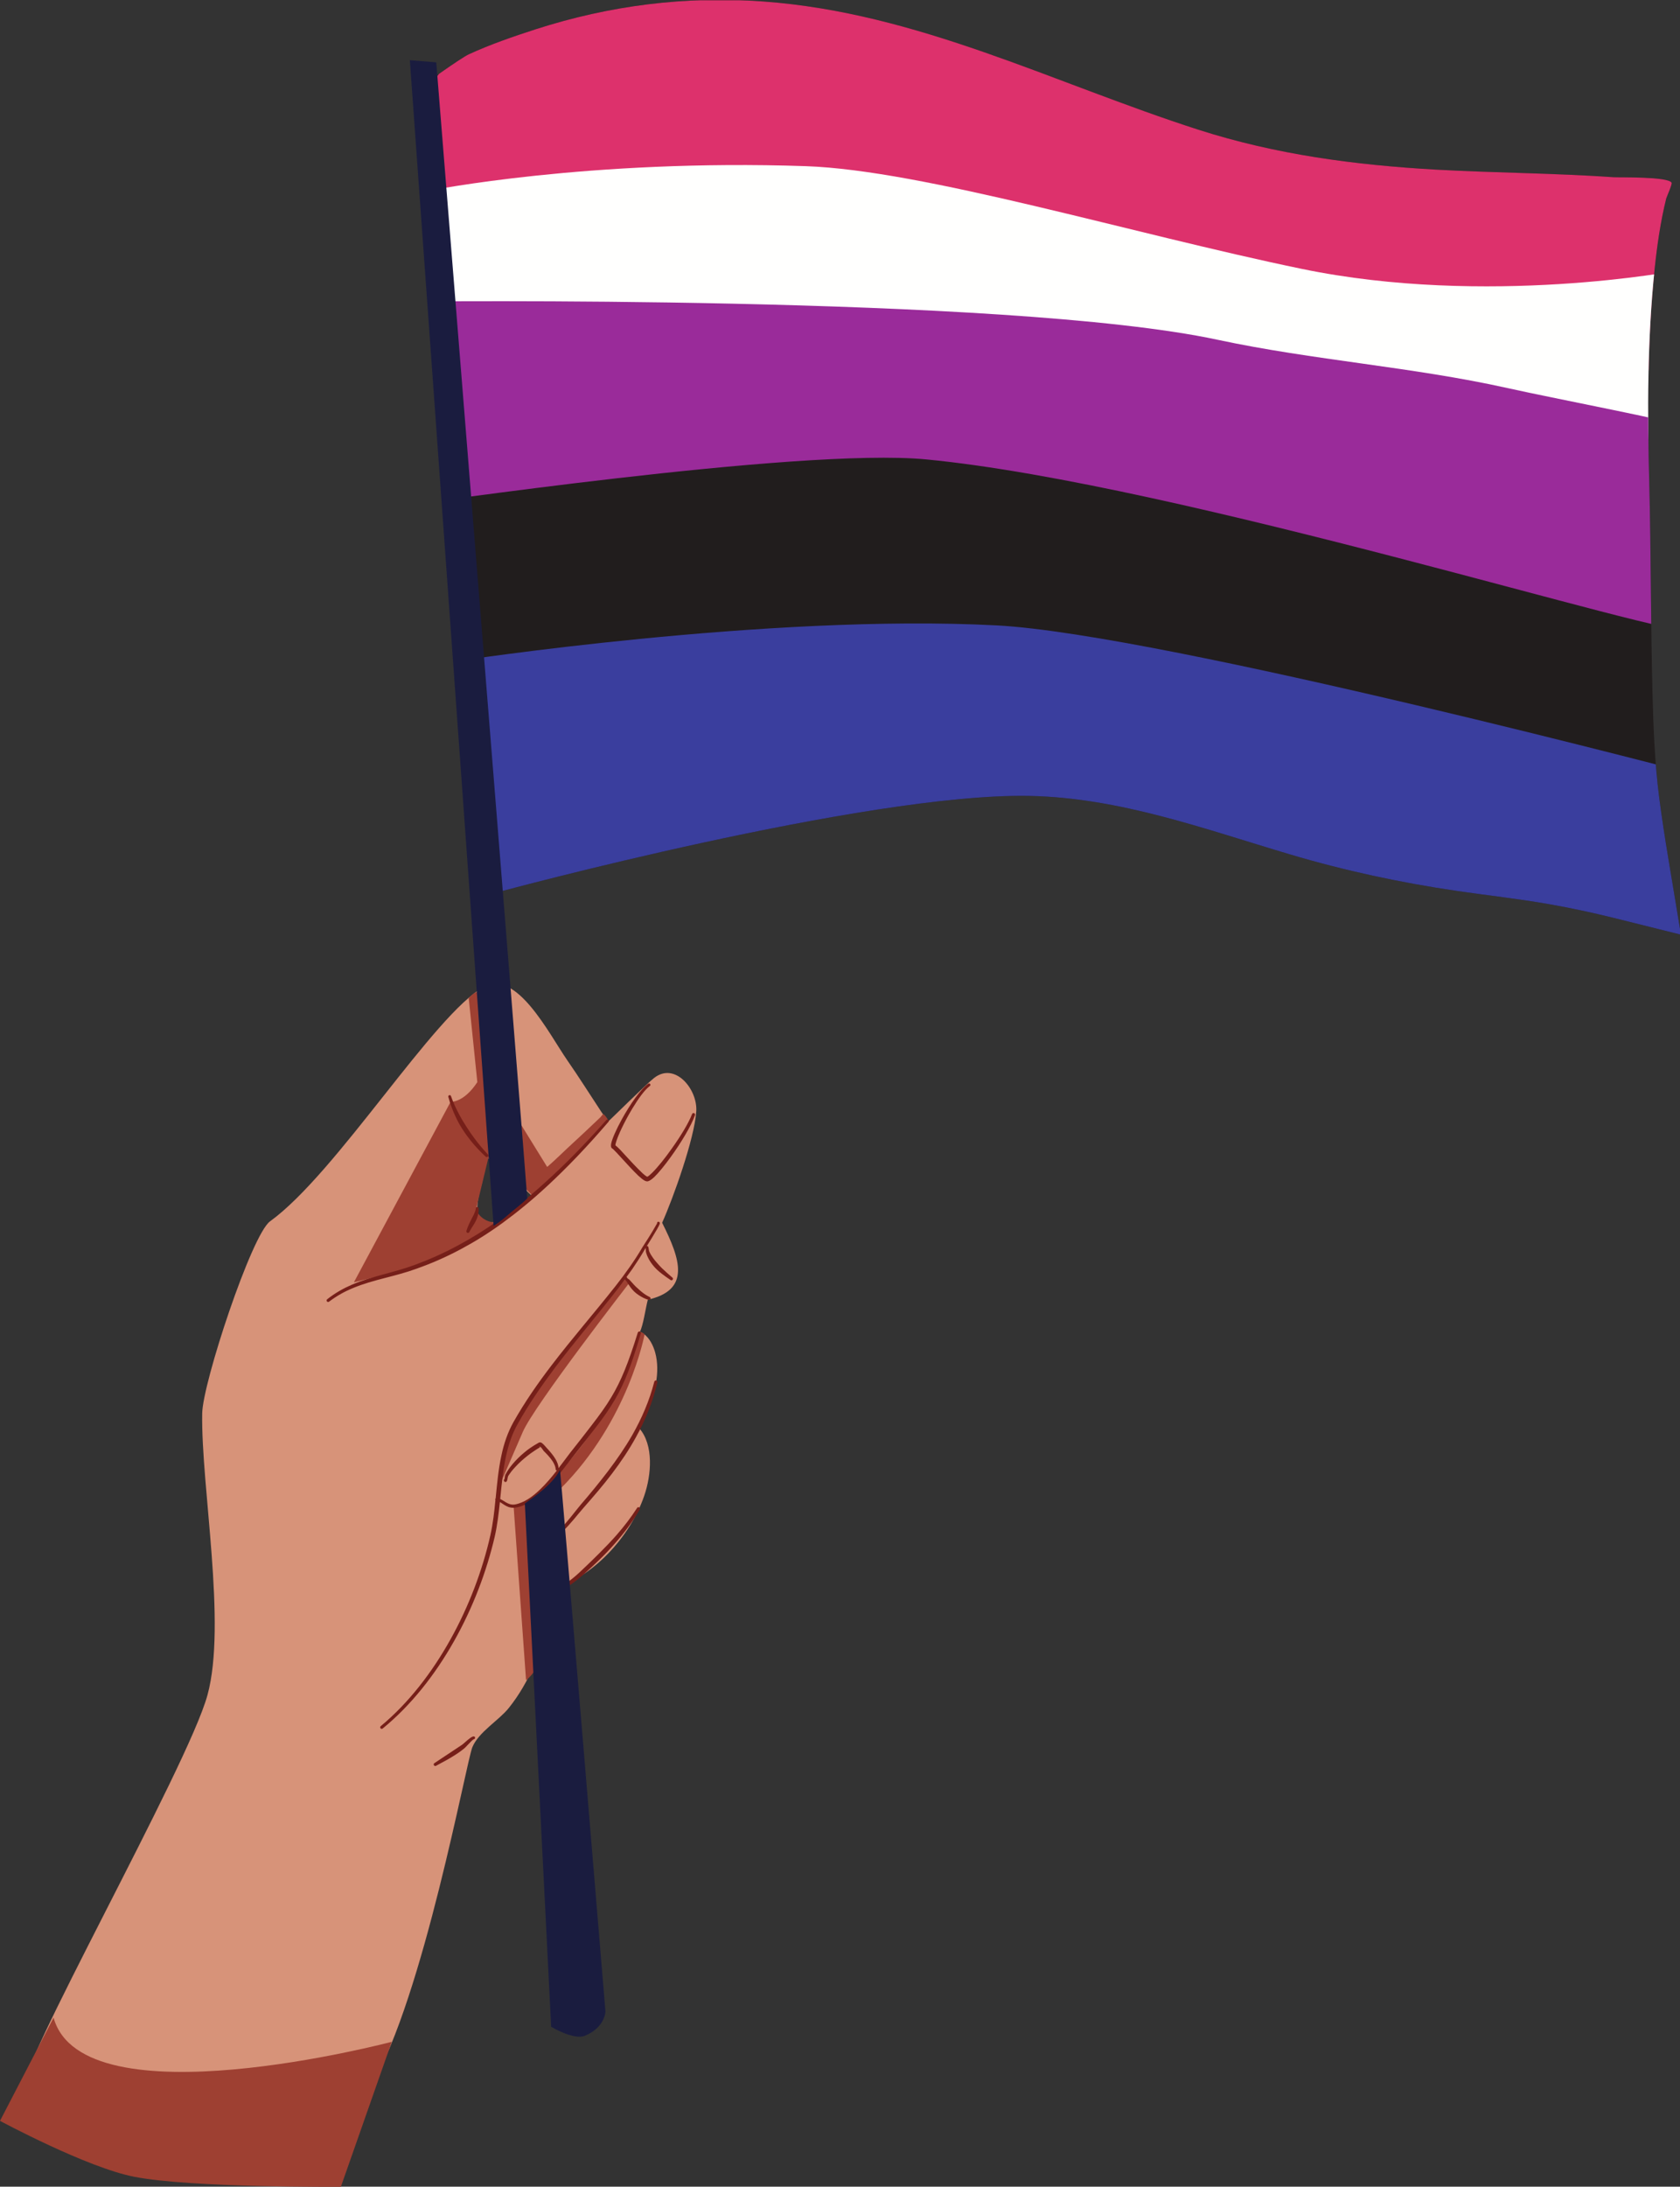
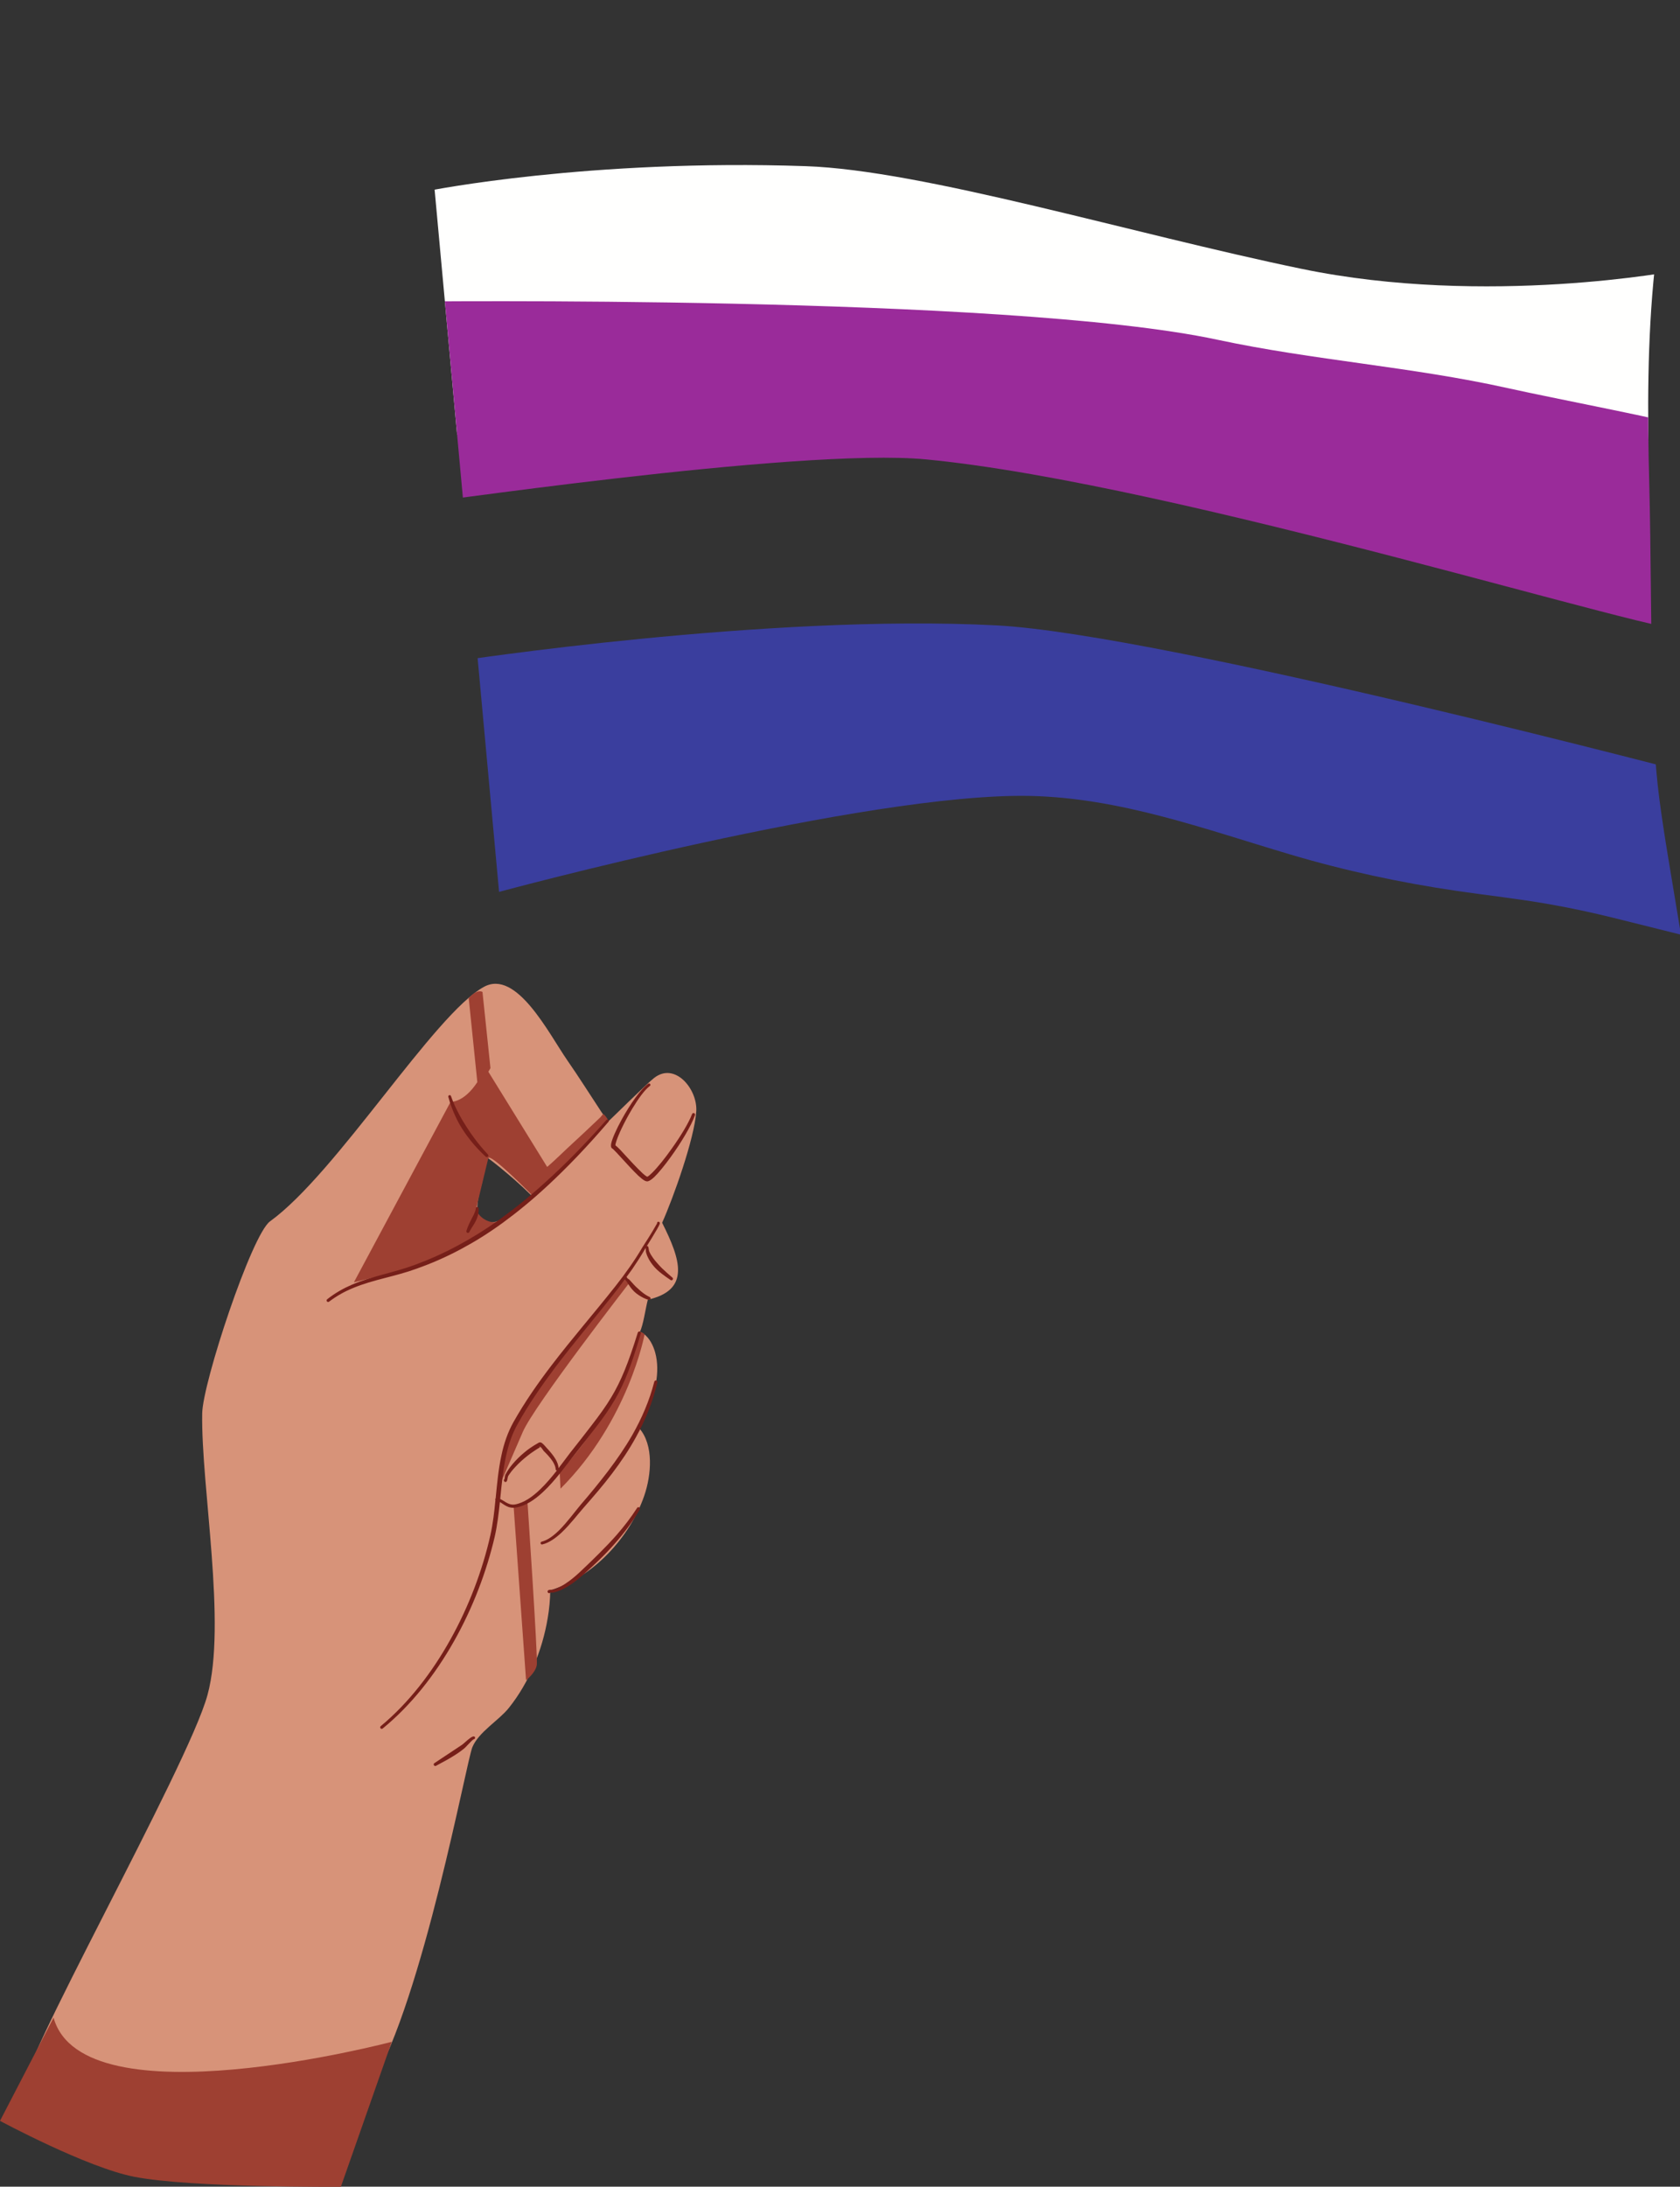
<svg xmlns="http://www.w3.org/2000/svg" height="106.0" preserveAspectRatio="xMidYMid meet" version="1.0" viewBox="0.0 0.0 81.5 106.0" width="81.5" zoomAndPan="magnify">
  <rect x="0.0" y="0.0" width="81.5" height="106.0" fill="#333333" stroke="none" />
  <defs>
    <clipPath id="a">
      <path d="M 0 48 L 32 48 L 32 106.012 L 0 106.012 Z M 0 48" />
    </clipPath>
    <clipPath id="b">
      <path d="M 20 0 L 81.551 0 L 81.551 46 L 20 46 Z M 20 0" />
    </clipPath>
    <clipPath id="c">
      <path d="M 20 0.012 L 81.5 0.012 L 81.5 19 L 20 19 Z M 20 0.012" />
    </clipPath>
    <clipPath id="d">
      <path d="M 24.211 43.234 L 20.613 4.066 C 20.613 4.066 22.348 2.816 22.742 2.633 C 23.789 2.152 24.883 1.777 25.977 1.422 C 29.598 0.258 33.254 -0.203 37.051 0.074 C 44.535 0.621 51.102 4.027 58.141 6.289 C 61.902 7.496 65.73 8 69.66 8.223 C 72.531 8.383 75.402 8.391 78.27 8.59 C 78.547 8.609 80.934 8.551 81.094 8.859 C 81.129 8.93 80.852 9.551 80.832 9.621 C 80.555 10.742 80.391 11.883 80.27 13.031 C 79.91 16.484 79.918 19.949 80.008 23.414 C 80.094 26.793 80.078 30.172 80.164 33.551 C 80.207 35.25 80.273 36.957 80.488 38.645 C 80.613 39.613 80.762 40.578 80.922 41.543 C 81.02 42.121 81.547 45.309 81.547 45.309 C 81.547 45.309 78.766 44.617 78.27 44.492 C 77.242 44.238 76.203 44.016 75.16 43.832 C 73.68 43.57 72.188 43.41 70.699 43.191 C 67.949 42.789 65.234 42.207 62.57 41.414 C 58.422 40.184 54.32 38.668 49.938 38.582 C 41.988 38.43 24.211 43.234 24.211 43.234 Z M 24.211 43.234" />
    </clipPath>
    <clipPath id="e">
      <path d="M 20 8 L 81.5 8 L 81.5 22 L 20 22 Z M 20 8" />
    </clipPath>
    <clipPath id="f">
      <path d="M 24.211 43.234 L 20.613 4.066 C 20.613 4.066 22.348 2.816 22.742 2.633 C 23.789 2.152 24.883 1.777 25.977 1.422 C 29.598 0.258 33.254 -0.203 37.051 0.074 C 44.535 0.621 51.102 4.027 58.141 6.289 C 61.902 7.496 65.73 8 69.66 8.223 C 72.531 8.383 75.402 8.391 78.27 8.59 C 78.547 8.609 80.934 8.551 81.094 8.859 C 81.129 8.93 80.852 9.551 80.832 9.621 C 80.555 10.742 80.391 11.883 80.27 13.031 C 79.91 16.484 79.918 19.949 80.008 23.414 C 80.094 26.793 80.078 30.172 80.164 33.551 C 80.207 35.25 80.273 36.957 80.488 38.645 C 80.613 39.613 80.762 40.578 80.922 41.543 C 81.02 42.121 81.547 45.309 81.547 45.309 C 81.547 45.309 78.766 44.617 78.27 44.492 C 77.242 44.238 76.203 44.016 75.16 43.832 C 73.68 43.57 72.188 43.41 70.699 43.191 C 67.949 42.789 65.234 42.207 62.57 41.414 C 58.422 40.184 54.32 38.668 49.938 38.582 C 41.988 38.43 24.211 43.234 24.211 43.234 Z M 24.211 43.234" />
    </clipPath>
    <clipPath id="g">
      <path d="M 20 14 L 81.5 14 L 81.5 31 L 20 31 Z M 20 14" />
    </clipPath>
    <clipPath id="h">
      <path d="M 24.211 43.234 L 20.613 4.066 C 20.613 4.066 22.348 2.816 22.742 2.633 C 23.789 2.152 24.883 1.777 25.977 1.422 C 29.598 0.258 33.254 -0.203 37.051 0.074 C 44.535 0.621 51.102 4.027 58.141 6.289 C 61.902 7.496 65.73 8 69.66 8.223 C 72.531 8.383 75.402 8.391 78.27 8.59 C 78.547 8.609 80.934 8.551 81.094 8.859 C 81.129 8.93 80.852 9.551 80.832 9.621 C 80.555 10.742 80.391 11.883 80.27 13.031 C 79.91 16.484 79.918 19.949 80.008 23.414 C 80.094 26.793 80.078 30.172 80.164 33.551 C 80.207 35.25 80.273 36.957 80.488 38.645 C 80.613 39.613 80.762 40.578 80.922 41.543 C 81.02 42.121 81.547 45.309 81.547 45.309 C 81.547 45.309 78.766 44.617 78.27 44.492 C 77.242 44.238 76.203 44.016 75.16 43.832 C 73.68 43.57 72.188 43.41 70.699 43.191 C 67.949 42.789 65.234 42.207 62.57 41.414 C 58.422 40.184 54.32 38.668 49.938 38.582 C 41.988 38.43 24.211 43.234 24.211 43.234 Z M 24.211 43.234" />
    </clipPath>
    <clipPath id="i">
      <path d="M 22 30 L 81.5 30 L 81.5 46 L 22 46 Z M 22 30" />
    </clipPath>
    <clipPath id="j">
      <path d="M 24.211 43.234 L 20.613 4.066 C 20.613 4.066 22.348 2.816 22.742 2.633 C 23.789 2.152 24.883 1.777 25.977 1.422 C 29.598 0.258 33.254 -0.203 37.051 0.074 C 44.535 0.621 51.102 4.027 58.141 6.289 C 61.902 7.496 65.73 8 69.66 8.223 C 72.531 8.383 75.402 8.391 78.27 8.59 C 78.547 8.609 80.934 8.551 81.094 8.859 C 81.129 8.93 80.852 9.551 80.832 9.621 C 80.555 10.742 80.391 11.883 80.27 13.031 C 79.91 16.484 79.918 19.949 80.008 23.414 C 80.094 26.793 80.078 30.172 80.164 33.551 C 80.207 35.25 80.273 36.957 80.488 38.645 C 80.613 39.613 80.762 40.578 80.922 41.543 C 81.02 42.121 81.547 45.309 81.547 45.309 C 81.547 45.309 78.766 44.617 78.27 44.492 C 77.242 44.238 76.203 44.016 75.16 43.832 C 73.68 43.57 72.188 43.41 70.699 43.191 C 67.949 42.789 65.234 42.207 62.57 41.414 C 58.422 40.184 54.32 38.668 49.938 38.582 C 41.988 38.43 24.211 43.234 24.211 43.234 Z M 24.211 43.234" />
    </clipPath>
  </defs>
  <g>
    <g id="change1_1">
      <path d="M 23.602 56.082 C 23.551 56.465 23.488 56.844 23.41 57.211 C 23.316 57.672 22.793 59.113 23.586 59.25 C 24.363 59.383 25.242 58.508 25.727 58.043 C 25.754 58.02 25.777 57.996 25.805 57.973 C 25.531 57.703 25.25 57.441 24.965 57.191 C 24.523 56.805 24.07 56.43 23.602 56.082 Z M 13.098 59.207 C 16.34 56.863 21.074 49.141 23.48 47.836 C 25.059 46.98 26.613 50.082 27.52 51.398 C 28.082 52.207 28.609 53.043 29.152 53.867 C 29.262 54.031 29.379 54.199 29.496 54.371 C 29.586 54.305 31.305 52.594 31.727 52.258 C 32.746 51.453 33.852 52.809 33.777 53.879 C 33.688 55.199 32.66 58.078 32.121 59.273 C 33.02 61.059 33.508 62.535 31.426 63.004 C 31.301 63.508 31.215 64.195 31.039 64.578 C 31.125 64.605 31.199 64.633 31.207 64.641 C 31.508 64.855 31.688 65.219 31.785 65.566 C 32.047 66.531 31.754 67.59 31.363 68.48 C 31.254 68.73 31.137 68.98 31.008 69.23 C 31.723 70.047 31.602 71.5 31.25 72.516 C 30.566 74.5 28.789 76.457 26.695 77.09 C 26.688 77.539 26.648 77.988 26.57 78.438 C 26.312 79.988 25.672 81.559 24.684 82.793 C 24.188 83.41 23.219 83.957 22.914 84.699 C 22.621 85.41 20.535 96.828 18.027 101.062 C 15.629 105.117 8.543 105.012 4.781 103.637 C 3.66 103.227 1.688 102.641 1.098 101.465 C 0.641 100.551 9.121 85.648 10.066 82.164 C 11.008 78.703 9.75 72.074 9.809 68.516 C 9.832 67.027 12.207 59.852 13.098 59.207" fill="#d79379" fill-rule="evenodd" />
    </g>
    <g clip-path="url(#a)" id="change2_1">
      <path d="M 29.488 54.293 C 29.445 54.484 25.875 58 25.875 58 C 25.875 58 23.762 55.848 23.688 56.145 C 23.559 56.684 23.359 57.508 23.129 58.461 C 23.023 58.91 23.695 59.328 24.07 59.234 C 24.445 59.141 21.609 60.949 20.664 61.246 C 19.723 61.539 17.168 62.16 17.168 62.16 L 21.859 53.414 C 21.859 53.414 22.496 53.465 23.156 52.457 L 22.738 48.379 C 23.176 47.91 23.406 48.086 23.406 48.086 L 23.793 51.777 L 23.691 51.953 L 26.543 56.566 C 26.566 56.547 26.59 56.527 26.613 56.508 C 26.789 56.355 26.961 56.195 27.133 56.031 C 27.66 55.523 28.211 55.035 28.738 54.527 C 28.875 54.402 29.008 54.273 29.141 54.145 C 29.156 54.125 29.238 54.012 29.27 54.008 C 29.309 54.004 29.496 54.254 29.488 54.293 Z M 30.496 62.23 C 30.496 62.23 25.914 68.133 25.363 69.41 C 24.809 70.684 24.285 71.895 24.285 71.895 C 24.285 71.895 24.242 69.84 25.742 67.703 C 26.336 66.855 30.285 61.965 30.285 61.965 Z M 31.27 64.684 C 31.27 64.684 30.496 68.863 27.191 72.164 L 27.152 71.363 C 27.152 71.363 28.383 70.027 29.418 68.375 C 30.293 66.977 30.996 65.305 31.008 64.539 C 31.008 64.539 31.109 64.57 31.152 64.59 C 31.195 64.617 31.27 64.684 31.27 64.684 Z M 24.918 73.047 L 25.52 81.449 C 25.52 81.449 25.996 81.082 26.043 80.695 C 26.094 80.309 25.59 72.832 25.59 72.832 Z M 2.598 97.805 L 0 102.809 C 0 102.809 4.215 105.078 6.527 105.523 C 9.285 106.059 16.535 106.008 16.535 106.008 L 19.004 98.977 C 19.004 98.977 4.016 102.941 2.598 97.805" fill="#9e4032" fill-rule="evenodd" />
    </g>
    <g clip-path="url(#b)" id="change3_1">
-       <path d="M 24.211 43.234 L 20.613 4.066 C 20.613 4.066 22.348 2.816 22.742 2.633 C 23.789 2.152 24.883 1.777 25.977 1.422 C 29.598 0.258 33.254 -0.203 37.051 0.074 C 44.535 0.621 51.102 4.027 58.141 6.289 C 61.902 7.496 65.73 8 69.66 8.223 C 72.531 8.383 75.402 8.391 78.27 8.59 C 78.547 8.609 80.934 8.551 81.094 8.859 C 81.129 8.93 80.852 9.551 80.832 9.621 C 80.555 10.742 80.391 11.883 80.27 13.031 C 79.91 16.484 79.918 19.949 80.008 23.414 C 80.094 26.793 80.078 30.172 80.164 33.551 C 80.207 35.25 80.273 36.957 80.488 38.645 C 80.613 39.613 80.762 40.578 80.922 41.543 C 81.02 42.121 81.547 45.309 81.547 45.309 C 81.547 45.309 78.766 44.617 78.27 44.492 C 77.242 44.238 76.203 44.016 75.16 43.832 C 73.68 43.57 72.188 43.41 70.699 43.191 C 67.949 42.789 65.234 42.207 62.57 41.414 C 58.422 40.184 54.32 38.668 49.938 38.582 C 41.988 38.43 24.211 43.234 24.211 43.234" fill="#211d1d" fill-rule="evenodd" />
-     </g>
+       </g>
    <g clip-path="url(#c)">
      <g clip-path="url(#d)" clip-rule="evenodd" id="change4_1">
-         <path d="M 20.609 4.887 C 21.598 1.359 28.281 0.094 31.305 -0.578 C 44.082 -3.414 55.555 2.473 67.785 5.113 C 71.648 5.949 75.574 6.422 79.461 7.148 C 80.629 7.367 82.992 7.609 82.793 9.246 C 82.555 11.227 81.289 13.027 80.938 15.02 C 80.82 15.656 80.961 17.457 80.527 17.977 C 80.387 18.152 78.668 17.574 78.504 17.535 C 76.348 17.02 74.191 16.477 72.051 15.898 C 62.781 13.395 54.156 11.309 44.543 10.004 C 39.176 9.277 33.582 7.984 28.242 8.984 C 26.41 9.328 24.547 9.754 22.801 10.422 C 22.199 10.652 21.594 10.918 21.047 11.266 C 20.805 11.422 20.48 12.207 20.48 11.918" fill="#dd316c" fill-rule="evenodd" />
-       </g>
+         </g>
    </g>
    <g clip-path="url(#e)">
      <g clip-path="url(#f)" clip-rule="evenodd" id="change5_1">
        <path d="M 20.848 9.238 C 20.848 9.238 28.57 7.695 39.09 8.055 C 44.777 8.25 54.902 11.328 63.137 13.031 C 72.133 14.895 81.395 13.113 81.395 13.113 C 81.395 13.113 81.879 21.605 81.18 21.539 C 76.773 21.129 53.133 18.777 48.504 18.168 C 41.445 17.238 34.285 17.766 27.406 19.539 C 23.676 20.504 20.578 21.621 20.516 21.559 C 20.398 21.441 20.781 13.344 20.797 12.711 C 20.812 12.102 21.176 8.594 20.848 9.238" fill="#fffffe" fill-rule="evenodd" />
      </g>
    </g>
    <g clip-path="url(#g)">
      <g clip-path="url(#h)" clip-rule="evenodd" id="change6_1">
        <path d="M 19.75 14.621 C 19.75 14.621 48.793 14.273 59.062 16.469 C 63.715 17.465 68.477 17.777 73.133 18.812 C 75.461 19.332 81.676 20.512 81.723 20.688 C 82.09 22.082 81.012 24.602 81.105 26.168 C 81.172 27.258 81.355 28.348 81.621 29.406 C 81.641 29.477 82.016 30.523 81.996 30.539 C 81.242 31.039 57.238 23.453 44.934 22.27 C 38.723 21.672 19.629 24.559 19.562 24.492 C 18.371 23.301 19.781 14.617 19.75 14.621" fill="#9a2b9a" fill-rule="evenodd" />
      </g>
    </g>
    <g clip-path="url(#i)">
      <g clip-path="url(#j)" clip-rule="evenodd" id="change7_1">
        <path d="M 23.672 44.543 L 22.098 32.059 C 22.098 32.059 37.246 29.734 48.344 30.316 C 56.469 30.738 82.969 37.738 82.969 37.738 C 82.969 37.738 84.746 47.223 84.969 48.406 C 85.188 49.586 53.738 42.629 46.668 41.32 C 39.594 40.016 23.672 44.543 23.672 44.543" fill="#3a3e9e" fill-rule="evenodd" />
      </g>
    </g>
    <g id="change8_1">
      <path d="M 22.816 84.246 C 22.676 84.344 22.477 84.539 22.41 84.582 L 21.078 85.465 C 21.039 85.488 21.027 85.535 21.051 85.57 C 21.07 85.605 21.117 85.617 21.152 85.598 C 21.324 85.504 21.496 85.414 21.664 85.32 C 21.777 85.254 21.891 85.191 22 85.121 C 22.09 85.066 22.18 85.008 22.27 84.945 C 22.359 84.883 22.445 84.816 22.527 84.75 C 22.586 84.703 22.738 84.527 22.863 84.406 C 22.898 84.371 22.934 84.34 22.961 84.324 C 22.973 84.316 22.98 84.309 22.988 84.309 C 23.023 84.305 23.051 84.27 23.047 84.23 C 23.043 84.195 23.012 84.168 22.973 84.172 C 22.938 84.176 22.883 84.199 22.816 84.246 Z M 31.328 60.5 C 31.324 60.496 31.332 60.492 31.328 60.484 C 31.328 60.488 31.324 60.492 31.324 60.496 C 31.324 60.496 31.328 60.5 31.328 60.5 Z M 26.219 70.137 C 26.195 70.117 26.18 70.113 26.168 70.129 C 26.156 70.152 26.191 70.148 26.219 70.137 Z M 32.617 61.93 C 32.652 61.953 32.656 62 32.633 62.035 C 32.605 62.066 32.559 62.074 32.527 62.047 C 32.391 61.953 32.25 61.859 32.117 61.754 C 32.027 61.688 31.941 61.613 31.859 61.535 C 31.789 61.465 31.723 61.398 31.664 61.32 C 31.602 61.246 31.551 61.164 31.5 61.082 C 31.465 61.02 31.434 60.957 31.406 60.895 C 31.379 60.828 31.352 60.762 31.336 60.691 C 31.328 60.66 31.332 60.547 31.32 60.496 C 31.312 60.508 31.293 60.539 31.293 60.543 C 31.102 60.875 30.891 61.199 30.672 61.52 C 30.582 61.648 30.484 61.777 30.391 61.906 C 30.41 61.914 30.426 61.934 30.43 61.957 C 30.434 61.961 30.43 61.961 30.434 61.965 C 30.434 61.965 30.43 61.961 30.43 61.961 C 30.434 61.965 30.441 61.965 30.441 61.973 C 30.469 61.992 30.516 62.012 30.527 62.027 L 30.746 62.27 C 30.809 62.34 30.879 62.406 30.957 62.473 C 31.027 62.539 31.102 62.605 31.18 62.664 C 31.285 62.746 31.398 62.816 31.512 62.871 C 31.551 62.887 31.57 62.93 31.559 62.969 C 31.543 63.008 31.5 63.027 31.461 63.012 C 31.293 62.961 31.129 62.879 30.973 62.773 C 30.898 62.723 30.828 62.668 30.762 62.605 C 30.695 62.539 30.637 62.469 30.586 62.402 L 30.398 62.125 C 30.379 62.094 30.328 62.043 30.309 62.016 C 30.203 62.16 30.102 62.309 29.992 62.449 C 28.977 63.754 27.902 65 26.914 66.312 C 26.262 67.184 25.641 68.078 25.105 69.043 C 24.832 69.527 24.664 70.051 24.547 70.586 C 24.402 71.262 24.336 71.965 24.266 72.664 C 24.301 72.684 24.336 72.699 24.375 72.723 C 24.48 72.785 24.59 72.867 24.723 72.91 C 24.801 72.934 24.883 72.945 24.977 72.93 C 25.418 72.852 25.832 72.559 26.215 72.188 C 26.5 71.914 26.77 71.594 27.012 71.285 C 26.984 71.273 26.953 71.258 26.957 71.227 C 26.953 71.102 26.891 70.969 26.812 70.84 C 26.684 70.645 26.504 70.461 26.375 70.336 C 26.363 70.32 26.281 70.188 26.223 70.141 C 26.094 70.215 25.969 70.297 25.844 70.383 C 25.758 70.441 25.672 70.504 25.59 70.57 C 25.379 70.734 25.18 70.914 25.004 71.105 C 24.938 71.176 24.875 71.246 24.816 71.32 C 24.758 71.395 24.703 71.473 24.652 71.551 C 24.637 71.582 24.625 71.648 24.617 71.703 C 24.605 71.746 24.598 71.785 24.586 71.801 C 24.566 71.832 24.543 71.84 24.523 71.84 C 24.504 71.84 24.469 71.836 24.449 71.785 C 24.434 71.754 24.445 71.719 24.473 71.699 C 24.473 71.688 24.477 71.668 24.48 71.652 C 24.488 71.586 24.5 71.516 24.52 71.477 C 24.566 71.387 24.621 71.301 24.676 71.219 C 24.734 71.137 24.797 71.055 24.859 70.98 C 25.035 70.77 25.234 70.574 25.449 70.398 C 25.535 70.324 25.625 70.258 25.715 70.195 C 25.852 70.102 25.992 70.012 26.137 69.934 C 26.168 69.918 26.223 69.906 26.281 69.945 C 26.355 69.992 26.504 70.168 26.523 70.191 C 26.652 70.328 26.836 70.535 26.961 70.75 C 27.039 70.891 27.09 71.031 27.098 71.168 C 27.297 70.91 27.484 70.656 27.641 70.449 C 28.055 69.926 28.395 69.492 28.691 69.105 C 29.086 68.594 29.395 68.168 29.66 67.723 C 30.133 66.934 30.477 66.086 30.941 64.598 C 30.957 64.559 30.996 64.535 31.035 64.547 C 31.078 64.559 31.098 64.602 31.086 64.641 C 30.641 66.156 30.309 67.023 29.84 67.828 C 29.574 68.285 29.27 68.723 28.867 69.242 C 28.574 69.629 28.23 70.062 27.816 70.586 C 27.434 71.066 26.926 71.785 26.344 72.324 C 25.93 72.711 25.477 73.012 25.004 73.082 C 24.883 73.102 24.773 73.086 24.676 73.055 C 24.531 73.004 24.41 72.914 24.297 72.84 C 24.281 72.828 24.266 72.82 24.25 72.812 C 24.191 73.375 24.125 73.934 24.004 74.473 C 23.609 76.176 22.938 77.945 22.02 79.566 C 21.102 81.191 19.934 82.672 18.566 83.789 C 18.531 83.816 18.484 83.812 18.461 83.781 C 18.434 83.75 18.438 83.699 18.469 83.676 C 19.816 82.559 20.953 81.086 21.852 79.473 C 22.75 77.863 23.41 76.109 23.789 74.422 C 23.914 73.863 23.98 73.285 24.035 72.699 C 24.031 72.691 24.016 72.688 24.016 72.676 C 24.016 72.66 24.035 72.66 24.043 72.652 C 24.113 71.941 24.176 71.227 24.328 70.539 C 24.445 69.98 24.629 69.438 24.91 68.934 C 25.457 67.965 26.086 67.062 26.754 66.188 C 27.75 64.883 28.832 63.645 29.859 62.344 C 30.094 62.047 30.324 61.738 30.543 61.426 C 30.762 61.113 30.973 60.793 31.164 60.465 C 31.188 60.434 31.664 59.691 31.828 59.387 C 31.844 59.359 31.867 59.328 31.875 59.309 C 31.879 59.316 31.883 59.32 31.883 59.32 C 31.879 59.316 31.879 59.312 31.879 59.309 C 31.883 59.297 31.883 59.289 31.875 59.289 C 31.875 59.266 31.891 59.242 31.91 59.23 C 31.945 59.215 31.984 59.227 32.004 59.262 C 32.008 59.27 32.016 59.301 32 59.34 C 31.984 59.383 31.941 59.469 31.879 59.578 C 31.734 59.832 31.5 60.211 31.375 60.41 C 31.395 60.406 31.418 60.395 31.43 60.414 C 31.441 60.426 31.453 60.449 31.461 60.484 C 31.473 60.535 31.48 60.617 31.488 60.645 C 31.512 60.699 31.539 60.758 31.57 60.812 C 31.605 60.867 31.637 60.918 31.676 60.973 C 31.738 61.062 31.809 61.148 31.883 61.23 C 31.953 61.312 32.031 61.395 32.109 61.473 C 32.273 61.633 32.445 61.781 32.617 61.93 Z M 30.43 61.957 C 30.43 61.953 30.43 61.934 30.426 61.941 C 30.422 61.945 30.426 61.953 30.43 61.957 C 30.43 61.957 30.43 61.957 30.43 61.961 C 30.43 61.957 30.43 61.957 30.43 61.957 Z M 29.727 55.691 C 29.738 55.699 29.758 55.715 29.781 55.742 C 29.855 55.809 29.957 55.922 30.078 56.055 C 30.348 56.348 30.695 56.734 30.961 56.988 C 31.086 57.102 31.191 57.188 31.27 57.23 C 31.34 57.266 31.395 57.273 31.434 57.262 C 31.504 57.246 31.609 57.18 31.738 57.059 C 31.953 56.852 32.242 56.496 32.539 56.086 C 33.027 55.414 33.527 54.59 33.715 54.059 C 33.73 54.02 33.711 53.977 33.672 53.961 C 33.633 53.945 33.59 53.965 33.574 54.004 C 33.406 54.445 33.016 55.078 32.605 55.656 C 32.262 56.145 31.902 56.59 31.641 56.848 C 31.535 56.949 31.457 57.023 31.398 57.043 C 31.387 57.039 31.363 57.027 31.348 57.016 C 31.246 56.949 31.109 56.82 30.957 56.664 C 30.66 56.367 30.316 55.977 30.086 55.734 C 29.988 55.633 29.906 55.559 29.855 55.52 C 29.855 55.496 29.859 55.457 29.871 55.418 C 29.957 55.078 30.297 54.363 30.68 53.73 C 30.969 53.254 31.277 52.824 31.523 52.645 C 31.555 52.625 31.562 52.582 31.543 52.551 C 31.52 52.523 31.477 52.516 31.449 52.535 C 31.078 52.789 30.555 53.555 30.168 54.254 C 29.895 54.75 29.688 55.219 29.648 55.445 C 29.633 55.523 29.641 55.582 29.652 55.617 C 29.668 55.652 29.695 55.676 29.727 55.691 Z M 30.906 73.098 C 30.609 73.562 30.277 73.992 29.922 74.398 C 29.656 74.703 29.371 74.996 29.082 75.285 C 28.793 75.574 28.5 75.859 28.199 76.141 C 28.016 76.316 27.82 76.488 27.613 76.641 C 27.477 76.742 27.336 76.832 27.188 76.91 C 27.129 76.941 27.066 76.965 27.008 76.992 C 26.945 77.016 26.887 77.039 26.824 77.055 C 26.789 77.066 26.715 77.062 26.668 77.066 C 26.629 77.07 26.602 77.082 26.59 77.094 C 26.57 77.109 26.562 77.129 26.562 77.152 C 26.562 77.164 26.566 77.191 26.594 77.211 C 26.621 77.238 26.664 77.238 26.688 77.211 C 26.691 77.207 26.691 77.203 26.695 77.203 C 26.746 77.199 26.82 77.207 26.859 77.195 C 26.93 77.18 26.996 77.16 27.062 77.137 C 27.129 77.113 27.191 77.086 27.258 77.055 C 27.418 76.98 27.574 76.891 27.719 76.789 C 27.938 76.641 28.145 76.469 28.34 76.293 C 28.598 76.062 28.852 75.832 29.094 75.594 C 29.344 75.352 29.582 75.102 29.809 74.844 C 30.266 74.332 30.68 73.781 31.035 73.176 C 31.059 73.141 31.047 73.09 31.012 73.07 C 30.977 73.051 30.93 73.059 30.906 73.098 Z M 31.742 66.977 C 31.5 67.914 31.129 68.762 30.676 69.559 C 30.328 70.164 29.93 70.742 29.504 71.305 C 29.082 71.859 28.637 72.402 28.168 72.945 C 27.883 73.285 27.523 73.781 27.133 74.172 C 26.859 74.441 26.574 74.66 26.273 74.734 C 26.238 74.746 26.215 74.781 26.227 74.816 C 26.234 74.852 26.27 74.875 26.305 74.867 C 26.629 74.793 26.945 74.57 27.246 74.289 C 27.652 73.906 28.023 73.414 28.32 73.078 C 28.797 72.535 29.262 72 29.684 71.441 C 30.117 70.871 30.516 70.281 30.855 69.66 C 31.309 68.844 31.66 67.973 31.891 67.012 C 31.898 66.969 31.875 66.93 31.836 66.918 C 31.793 66.91 31.754 66.934 31.742 66.977 Z M 31.875 59.289 C 31.867 59.285 31.871 59.301 31.875 59.309 L 31.879 59.309 C 31.875 59.301 31.875 59.293 31.875 59.289 Z M 23.023 58.789 C 23.004 58.844 22.977 58.898 22.945 58.953 C 22.918 59.008 22.887 59.062 22.859 59.121 C 22.824 59.191 22.789 59.262 22.758 59.328 C 22.703 59.449 22.656 59.566 22.629 59.664 C 22.613 59.703 22.633 59.746 22.672 59.762 C 22.711 59.777 22.754 59.758 22.77 59.719 C 22.82 59.609 22.906 59.488 22.988 59.352 C 23.02 59.305 23.047 59.25 23.074 59.199 C 23.094 59.164 23.109 59.125 23.125 59.09 C 23.152 59.023 23.172 58.957 23.191 58.895 C 23.219 58.781 23.23 58.676 23.219 58.574 C 23.215 58.539 23.184 58.512 23.148 58.512 C 23.109 58.512 23.082 58.543 23.082 58.582 C 23.078 58.648 23.055 58.719 23.023 58.789 Z M 22.445 54.754 C 22.57 54.949 22.707 55.137 22.852 55.316 C 23.07 55.586 23.312 55.836 23.562 56.07 C 23.594 56.098 23.641 56.098 23.668 56.07 C 23.699 56.039 23.699 55.992 23.668 55.961 C 23.438 55.719 23.223 55.457 23.02 55.188 C 22.883 55.008 22.758 54.82 22.637 54.633 C 22.516 54.445 22.398 54.254 22.293 54.055 C 22.133 53.758 21.988 53.453 21.879 53.137 C 21.867 53.098 21.832 53.078 21.793 53.09 C 21.758 53.102 21.738 53.141 21.75 53.176 C 21.84 53.508 21.961 53.836 22.109 54.148 C 22.207 54.359 22.32 54.562 22.445 54.754 Z M 20.223 61.496 C 19.152 61.887 18.125 62.023 17.145 62.43 C 16.742 62.594 16.352 62.805 15.965 63.098 C 15.934 63.125 15.887 63.117 15.859 63.086 C 15.836 63.051 15.84 63.004 15.875 62.98 C 16.266 62.672 16.668 62.449 17.078 62.273 C 18.055 61.855 19.086 61.703 20.152 61.305 C 20.793 61.066 21.5 60.766 22.285 60.336 C 22.895 60.008 23.555 59.602 24.266 59.09 C 24.945 58.602 25.672 58.02 26.453 57.312 C 27.367 56.488 28.355 55.496 29.418 54.289 C 29.445 54.262 29.488 54.258 29.516 54.285 C 29.543 54.309 29.547 54.352 29.52 54.379 C 28.469 55.605 27.492 56.617 26.586 57.457 C 25.809 58.18 25.078 58.773 24.398 59.27 C 23.68 59.793 23.012 60.203 22.391 60.535 C 21.594 60.965 20.875 61.262 20.223 61.496" fill="#761f19" fill-rule="evenodd" />
    </g>
    <g id="change9_1">
-       <path d="M 23.945 59.426 L 19.883 2.918 L 21.164 3.023 C 21.164 3.023 25.594 58.074 25.578 58.094 C 25.359 58.32 25.051 58.547 24.809 58.754 C 24.602 58.93 24.398 59.113 24.176 59.27 C 24.109 59.32 24.035 59.363 23.969 59.41 C 23.965 59.414 23.957 59.418 23.945 59.426 Z M 27.164 71.25 C 27.188 71.199 29.371 97.504 29.371 97.504 C 29.371 97.504 29.363 98.277 28.371 98.684 C 27.836 98.906 26.738 98.25 26.738 98.25 L 25.461 72.887 C 25.559 72.789 26.789 72.035 27.164 71.25" fill="#1a1c3f" fill-rule="evenodd" />
-     </g>
+       </g>
  </g>
</svg>